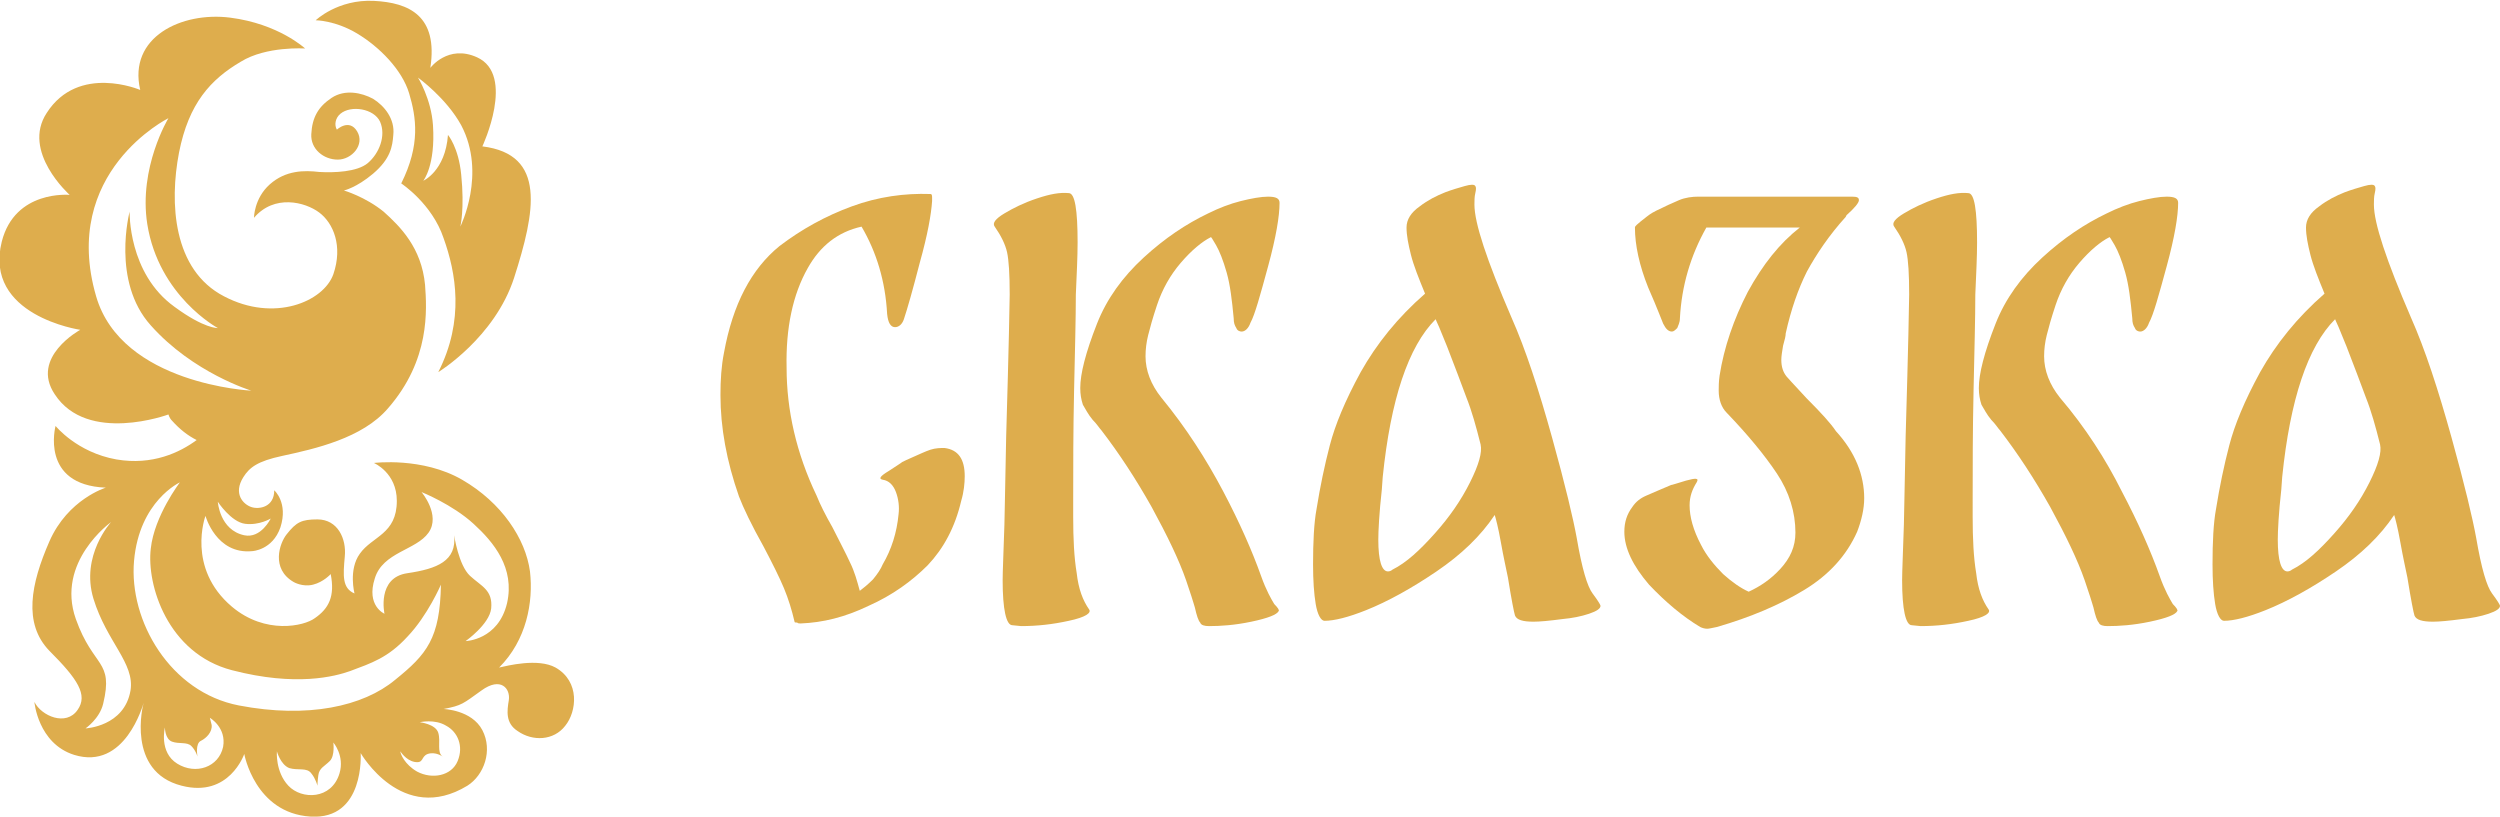
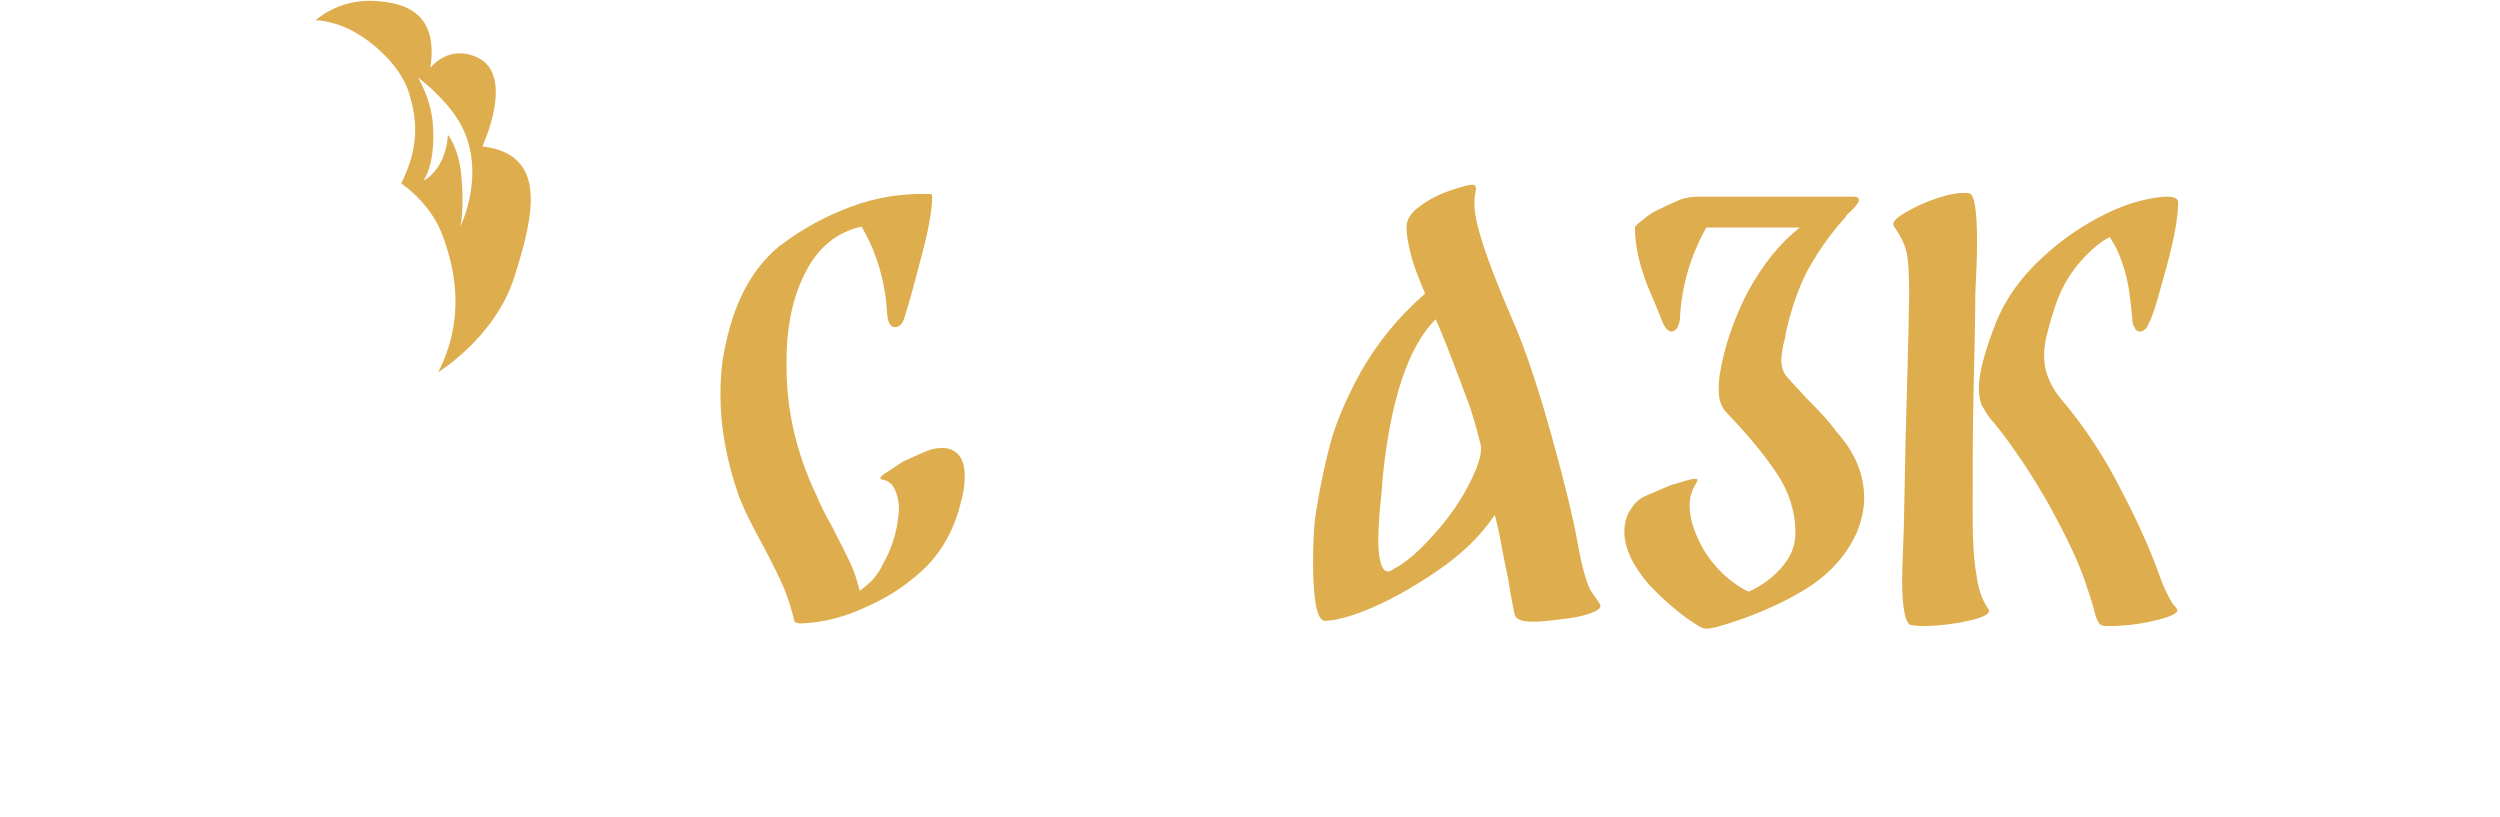
<svg xmlns="http://www.w3.org/2000/svg" version="1.1" id="Layer_1" x="0px" y="0px" viewBox="0 0 283.5 92.6" style="enable-background:new 0 0 283.5 92.6;" xml:space="preserve">
  <style type="text/css">
	.st0{fill:#dead4d;}
</style>
  <g>
    <g>
      <path class="st0" d="M109.4,54c0,0.8-0.1,1.8-0.4,2.8c-0.7,3-2,5.4-3.8,7.3c-1.8,1.8-4,3.4-6.7,4.6c-2.7,1.3-5.2,1.9-7.7,2    c-0.2,0-0.3,0-0.4-0.1c-0.2,0-0.3,0-0.3-0.1c-0.3-1.3-0.7-2.6-1.2-3.8c-0.5-1.2-1.3-2.8-2.3-4.7c-1.4-2.5-2.3-4.4-2.8-5.7    c-1.4-4-2.1-7.8-2.1-11.5c0-1.7,0.1-3.3,0.4-4.8c1-5.5,3.1-9.5,6.3-12.1c2.5-1.9,5.2-3.4,8.2-4.5c3-1.1,6-1.5,8.9-1.4    c0.2,0,0.2,0.2,0.2,0.5v0.1v0.2c-0.1,1.5-0.5,3.8-1.4,7c-0.8,3.1-1.4,5.2-1.8,6.4c-0.2,0.6-0.6,0.9-1,0.9c-0.5,0-0.8-0.5-0.9-1.5    c-0.2-3.7-1.2-7-2.9-9.9c-2.7,0.6-4.7,2.2-6.1,4.7c-1.7,3-2.5,6.8-2.4,11.3c0,4.8,1.1,9.7,3.4,14.5c0.4,1,1,2.2,1.8,3.6    c0.8,1.6,1.5,2.9,2,4c0.5,1,0.8,2.1,1.1,3.2c0.4-0.3,0.9-0.7,1.5-1.3c0.5-0.6,0.9-1.2,1.1-1.7c1-1.7,1.6-3.6,1.8-5.7    c0.1-0.8,0-1.7-0.3-2.5c-0.3-0.8-0.8-1.3-1.5-1.4c-0.5-0.1-0.3-0.4,0.7-1c0.9-0.6,1.4-0.9,1.5-1c0.2-0.1,0.6-0.3,1.3-0.6    c0.7-0.3,1.3-0.6,1.9-0.8c0.6-0.2,1.2-0.2,1.6-0.2C108.7,51,109.4,52.1,109.4,54z" />
-       <path class="st0" d="M121.7,58.6c0,2.5,0.1,4.6,0.4,6.4c0.2,1.8,0.7,3.1,1.4,4.1c0.3,0.4-0.4,0.9-2.3,1.3    c-1.8,0.4-3.6,0.6-5.4,0.6l-1-0.1c-0.7,0-1.1-1.8-1.1-5.1c0-1,0.1-3.1,0.2-6.3c0-0.7,0.1-4,0.2-10c0.3-10.2,0.4-15.5,0.4-16.1    c0-2.3-0.1-3.9-0.3-4.8c-0.2-0.9-0.7-1.9-1.4-2.9c-0.3-0.4,0.1-0.9,1.1-1.5c1-0.6,2.2-1.2,3.7-1.7c1.5-0.5,2.6-0.7,3.6-0.6    c0.7,0,1,1.9,1,5.6c0,1.6-0.1,3.6-0.2,5.9c0,2.7-0.1,6.3-0.2,10.9c-0.1,4.6-0.1,8.7-0.1,12.2L121.7,58.6L121.7,58.6z M138.7,55.7    c1.9,3.6,3.3,6.8,4.3,9.6c0.6,1.7,1.2,2.7,1.5,3.2c0.4,0.4,0.6,0.7,0.5,0.8c-0.2,0.4-1.2,0.8-3.1,1.2c-1.9,0.4-3.5,0.5-4.8,0.5    c-0.5,0-0.9-0.1-1-0.4c-0.2-0.2-0.4-0.8-0.6-1.7c-0.1-0.3-0.2-0.7-0.4-1.3c-0.2-0.6-0.4-1.2-0.6-1.8c-0.8-2.3-2.1-5-3.9-8.3    c-1.8-3.2-3.7-6.1-5.7-8.7c-0.2-0.2-0.5-0.7-1-1.2c-0.5-0.6-0.8-1.2-1.1-1.7c-0.2-0.6-0.3-1.2-0.3-1.9c0-1.6,0.6-4,1.9-7.3    c1.1-2.8,2.9-5.3,5.3-7.5c2.4-2.2,4.8-3.8,7.3-5c1.2-0.6,2.5-1.1,3.7-1.4c1.2-0.3,2.3-0.5,3.1-0.5c0.9,0,1.3,0.2,1.3,0.7    c0,1.5-0.4,3.9-1.3,7.2c-0.9,3.3-1.5,5.5-2,6.4c-0.2,0.6-0.6,1-1,1c-0.2,0-0.5-0.1-0.6-0.4c-0.2-0.3-0.3-0.6-0.3-1.1    c-0.2-2.1-0.4-3.8-0.8-5.2c-0.4-1.4-0.8-2.4-1.2-3.1c-0.4-0.7-0.6-1-0.6-0.9c-1,0.5-2.2,1.5-3.4,2.9c-1.2,1.4-2.1,3-2.7,4.8    c-0.5,1.5-0.8,2.6-1,3.4c-0.2,0.8-0.3,1.6-0.3,2.4c0,1.6,0.6,3.2,1.8,4.7C134.5,48.5,136.8,52.1,138.7,55.7z" />
      <path class="st0" d="M180.6,67.3c0.6,0.8,0.9,1.3,0.9,1.4c0,0.3-0.4,0.6-1.3,0.9c-0.9,0.3-1.9,0.5-3,0.6c-1.5,0.2-2.6,0.3-3.3,0.3    c-1.2,0-1.9-0.2-2.1-0.7c-0.1-0.3-0.4-1.8-0.8-4.3c-0.2-1-0.5-2.3-0.8-4c-0.3-1.7-0.6-2.8-0.7-3.1c-1.6,2.4-3.8,4.5-6.6,6.4    c-2.8,1.9-5.5,3.4-8,4.4c-2,0.8-3.6,1.2-4.7,1.2c-0.4,0-0.8-0.7-1-1.9c-0.2-1.2-0.3-2.7-0.3-4.5c0-2.5,0.1-4.7,0.4-6.3    c0.4-2.5,0.9-4.9,1.5-7.2c0.6-2.3,1.7-5,3.5-8.3c1.8-3.2,4.2-6.2,7.3-8.9c-0.7-1.7-1.3-3.2-1.6-4.4c-0.3-1.2-0.5-2.2-0.5-3.1    c0-0.9,0.5-1.7,1.5-2.4c0.9-0.7,1.9-1.2,2.9-1.6c0.8-0.3,1.5-0.5,2.2-0.7c0.7-0.2,1.1-0.2,1.2,0c0.1,0.1,0.1,0.4,0,0.8    c-0.1,0.4-0.1,0.9-0.1,1.3c0,2.1,1.4,6.3,4.2,12.8c1.6,3.6,3.1,8.2,4.6,13.6c1.5,5.4,2.4,9.2,2.8,11.4    C179.4,64.5,180,66.5,180.6,67.3z M162.7,60.5c1.7-1.9,3-3.8,4-5.8c1-2,1.4-3.4,1.2-4.3c-0.5-2-1-3.8-1.6-5.3    c-0.6-1.6-1.3-3.5-2.2-5.8l-0.9-2.2c-0.2-0.4-0.3-0.7-0.4-0.9c-3.1,3.1-5.1,9.1-6,17.9l-0.1,1.4c-0.3,2.7-0.4,4.7-0.4,5.7    c0,2.4,0.4,3.6,1.1,3.6c0.2,0,0.4-0.1,0.5-0.2C159.5,63.8,161,62.4,162.7,60.5z" />
      <path class="st0" d="M211.4,56.5c0,1.2-0.3,2.5-0.8,3.8c-1.2,2.7-3.2,4.9-6,6.6c-2.8,1.7-6.1,3.1-9.9,4.2    c-0.5,0.1-0.9,0.2-1.1,0.2c-0.3,0-0.6-0.1-0.8-0.2c-2-1.2-3.9-2.8-5.8-4.8c-1.8-2.1-2.8-4.1-2.8-6c0-1.1,0.3-2,0.9-2.8    c0.4-0.6,0.9-1,1.6-1.3c0.7-0.3,1.6-0.7,2.8-1.2c0.1,0,0.7-0.2,1.7-0.5c1.1-0.3,1.5-0.3,1.2,0.2c-0.5,0.8-0.8,1.6-0.8,2.6    c0,1.3,0.4,2.8,1.3,4.5c0.6,1.2,1.5,2.3,2.5,3.3c1,0.9,2,1.6,2.9,2c1.3-0.6,2.5-1.4,3.6-2.6c1.1-1.2,1.7-2.5,1.7-4.1    c0-2.3-0.7-4.6-2.1-6.7c-1.4-2.1-3.3-4.4-5.7-6.9c-0.6-0.6-0.9-1.5-0.9-2.5c0-0.4,0-1,0.1-1.7c0.5-3.2,1.6-6.4,3.2-9.5    c1.7-3.1,3.6-5.5,5.9-7.3h-10.6c-1.8,3.2-2.8,6.6-3,10.3c0,0.5-0.2,0.8-0.3,1.1c-0.2,0.2-0.4,0.4-0.6,0.4c-0.4,0-0.7-0.3-1-0.9    c-0.1-0.2-0.6-1.6-1.7-4.1c-1-2.5-1.5-4.8-1.5-6.8c0-0.1,0.1-0.2,0.2-0.3c0.2-0.2,0.6-0.5,1.1-0.9c0.5-0.4,0.9-0.6,1.1-0.7    c1-0.5,1.9-0.9,2.6-1.2c0.7-0.3,1.5-0.4,2.2-0.4H210c0.6,0,0.8,0.1,0.8,0.4c0,0.3-0.5,0.9-1.4,1.7l-0.1,0.2    c-1.9,2.1-3.3,4.2-4.4,6.2c-1,2-1.8,4.3-2.4,7c0,0.3-0.1,0.7-0.3,1.4c-0.1,0.6-0.2,1.2-0.2,1.6c0,0.8,0.2,1.4,0.6,1.9    c0,0,0.8,0.9,2.3,2.5c1.6,1.6,2.7,2.8,3.3,3.7C210.4,51.3,211.4,53.9,211.4,56.5z" />
      <path class="st0" d="M223.7,58.6c0,2.5,0.1,4.6,0.4,6.4c0.2,1.8,0.7,3.1,1.4,4.1c0.3,0.4-0.4,0.9-2.3,1.3    c-1.8,0.4-3.6,0.6-5.4,0.6l-1-0.1c-0.7,0-1.1-1.8-1.1-5.1c0-1,0.1-3.1,0.2-6.3c0-0.7,0.1-4,0.2-10c0.3-10.2,0.4-15.5,0.4-16.1    c0-2.3-0.1-3.9-0.3-4.8c-0.2-0.9-0.7-1.9-1.4-2.9c-0.3-0.4,0.1-0.9,1.1-1.5c1-0.6,2.2-1.2,3.7-1.7c1.5-0.5,2.6-0.7,3.6-0.6    c0.7,0,1,1.9,1,5.6c0,1.6-0.1,3.6-0.2,5.9c0,2.7-0.1,6.3-0.2,10.9c-0.1,4.6-0.1,8.7-0.1,12.2L223.7,58.6L223.7,58.6z M240.6,55.7    c1.9,3.6,3.3,6.8,4.3,9.6c0.6,1.7,1.2,2.7,1.5,3.2c0.4,0.4,0.6,0.7,0.5,0.8c-0.2,0.4-1.2,0.8-3.1,1.2c-1.9,0.4-3.5,0.5-4.8,0.5    c-0.5,0-0.9-0.1-1-0.4c-0.2-0.2-0.4-0.8-0.6-1.7c-0.1-0.3-0.2-0.7-0.4-1.3c-0.2-0.6-0.4-1.2-0.6-1.8c-0.8-2.3-2.1-5-3.9-8.3    c-1.8-3.2-3.7-6.1-5.7-8.7c-0.2-0.2-0.5-0.7-1-1.2c-0.5-0.6-0.8-1.2-1.1-1.7c-0.2-0.6-0.3-1.2-0.3-1.9c0-1.6,0.6-4,1.9-7.3    c1.1-2.8,2.9-5.3,5.3-7.5c2.4-2.2,4.8-3.8,7.3-5c1.2-0.6,2.5-1.1,3.7-1.4c1.2-0.3,2.3-0.5,3.1-0.5c0.9,0,1.3,0.2,1.3,0.7    c0,1.5-0.4,3.9-1.3,7.2s-1.5,5.5-2,6.4c-0.2,0.6-0.6,1-1,1c-0.2,0-0.5-0.1-0.6-0.4c-0.2-0.3-0.3-0.6-0.3-1.1    c-0.2-2.1-0.4-3.8-0.8-5.2c-0.4-1.4-0.8-2.4-1.2-3.1c-0.4-0.7-0.6-1-0.6-0.9c-1,0.5-2.2,1.5-3.4,2.9c-1.2,1.4-2.1,3-2.7,4.8    c-0.5,1.5-0.8,2.6-1,3.4c-0.2,0.8-0.3,1.6-0.3,2.4c0,1.6,0.6,3.2,1.8,4.7C236.5,48.5,238.8,52.1,240.6,55.7z" />
-       <path class="st0" d="M282.6,67.3c0.6,0.8,0.9,1.3,0.9,1.4c0,0.3-0.4,0.6-1.3,0.9c-0.9,0.3-1.9,0.5-3,0.6c-1.5,0.2-2.6,0.3-3.3,0.3    c-1.2,0-1.9-0.2-2.1-0.7c-0.1-0.3-0.4-1.8-0.8-4.3c-0.2-1-0.5-2.3-0.8-4c-0.3-1.7-0.6-2.8-0.7-3.1c-1.6,2.4-3.8,4.5-6.6,6.4    c-2.8,1.9-5.5,3.4-8,4.4c-2,0.8-3.6,1.2-4.7,1.2c-0.4,0-0.8-0.7-1-1.9c-0.2-1.2-0.3-2.7-0.3-4.5c0-2.5,0.1-4.7,0.4-6.3    c0.4-2.5,0.9-4.9,1.5-7.2c0.6-2.3,1.7-5,3.5-8.3c1.8-3.2,4.2-6.2,7.3-8.9c-0.7-1.7-1.3-3.2-1.6-4.4c-0.3-1.2-0.5-2.2-0.5-3.1    c0-0.9,0.5-1.7,1.5-2.4c0.9-0.7,1.9-1.2,2.9-1.6c0.8-0.3,1.5-0.5,2.2-0.7c0.7-0.2,1.1-0.2,1.2,0c0.1,0.1,0.1,0.4,0,0.8    c-0.1,0.4-0.1,0.9-0.1,1.3c0,2.1,1.4,6.3,4.2,12.8c1.6,3.6,3.1,8.2,4.6,13.6c1.5,5.4,2.4,9.2,2.8,11.4    C281.4,64.5,282,66.5,282.6,67.3z M264.7,60.5c1.7-1.9,3-3.8,4-5.8c1-2,1.4-3.4,1.2-4.3c-0.5-2-1-3.8-1.6-5.3    c-0.6-1.6-1.3-3.5-2.2-5.8l-0.9-2.2c-0.2-0.4-0.3-0.7-0.4-0.9c-3.1,3.1-5.1,9.1-6,17.9l-0.1,1.4c-0.3,2.7-0.4,4.7-0.4,5.7    c0,2.4,0.4,3.6,1.1,3.6c0.2,0,0.4-0.1,0.5-0.2C261.5,63.8,263,62.4,264.7,60.5z" />
    </g>
    <g>
      <path class="st0" d="M40.5,3.8c2.5,1.5,5.1,4.1,5.9,6.8c0.8,2.7,1.3,5.8-0.9,10.2c0,0,3.5,2.3,4.8,6.2c1.4,3.9,2.4,9.3-0.6,15.2    c0,0,6.4-3.9,8.6-10.7c2.4-7.5,3.7-14-3.6-14.9c0,0,3.8-8.1-0.6-10.1c-3.3-1.5-5.3,1.2-5.3,1.2c0.9-5.9-2.4-7.4-6.4-7.6    c-4.1-0.2-6.6,2.2-6.6,2.2S38,2.3,40.5,3.8z M52.3,14.2c2.9,5.5-0.1,11.5-0.1,11.5s0.5-2,0.1-5.9c-0.3-3.1-1.5-4.5-1.5-4.5    c-0.3,4.1-2.8,5.2-2.8,5.2s1.4-1.7,1.1-6.3c-0.2-3-1.7-5.4-1.7-5.4S50.6,11.1,52.3,14.2z" />
-       <path class="st0" d="M63,75.7c-2-1.1-5.5-0.2-6.4,0c3.1-3.1,3.9-7.4,3.5-10.9c-0.5-3.7-3.2-7.8-7.7-10.4c-4.5-2.6-10-1.9-10-1.9    s2.6,1.1,2.6,4.3c0,3.8-2.8,4-4.2,6c-1.3,1.8-0.6,4.5-0.6,4.5c-1.4-0.6-1.3-2-1.1-4.2c0.2-2-0.8-4.2-3.1-4.2    c-1.8,0-2.4,0.3-3.5,1.7c-0.8,1-1.8,3.9,0.8,5.4c0,0,1,0.6,2.2,0.3c1.2-0.3,2-1.2,2-1.2c0.5,2.5-0.2,3.9-1.8,5    c-1.2,0.9-5.6,1.9-9.4-1.3c-5.2-4.4-3-10.3-3-10.3s1.2,4.4,5.3,4c0,0,2.3-0.1,3.2-2.7c0.9-2.8-0.7-4.2-0.7-4.2    c0,1.9-1.7,2.2-2.6,1.9c-0.9-0.3-2.1-1.5-0.9-3.4c0.7-1.1,1.6-1.8,4.4-2.4c3.7-0.8,9.1-2,12-5.4c4.8-5.5,4.4-11.2,4.2-14    c-0.4-4.2-2.8-6.6-4.7-8.3c-2.1-1.7-4.5-2.4-4.5-2.4s1.4-0.3,3.3-1.9c2-1.7,2.2-3.1,2.3-4.4c0.2-1.8-1-3.3-2.3-4.1    c-1.3-0.7-3.2-1.1-4.7-0.1c-1.5,1-2.2,2.2-2.3,4.1c-0.1,1.7,1.4,2.9,3,2.9c1.6,0,3.1-1.7,2.2-3.2c-0.9-1.5-2.3-0.2-2.3-0.2    c-0.3-0.5-0.2-1.3,0.4-1.8c1.2-1,3.8-0.6,4.5,0.9c0.7,1.6-0.1,3.6-1.4,4.7c-1.2,1-3.8,1.1-5.5,1c-1.7-0.2-3.8-0.2-5.6,1.4    c-1.8,1.6-1.8,3.8-1.8,3.8c2.3-2.7,5.8-1.8,7.4-0.6c1.6,1.2,2.7,3.8,1.6,7c-1.1,3.1-6.7,5.5-12.4,2.5c-5.8-3-6.2-10.6-5.1-16.3    c1.1-5.6,3.6-8.3,7-10.3c2.9-1.8,7.3-1.5,7.3-1.5s-3-2.8-8.5-3.5c-5.5-0.7-11.6,2.2-10.2,8.2c0,0-7-3-10.6,2.6    c-2.9,4.4,2.6,9.3,2.6,9.3s-6.2-0.6-7.7,5.3c-2.1,8.4,8.9,10,8.9,10s-5.7,3.1-2.9,7.3c3.7,5.7,12.9,2.3,12.9,2.3s0.1,0.4,0.4,0.7    c0.9,1,1.8,1.7,2.8,2.2c-1.9,1.4-5,2.9-9.1,2.2c-4.5-0.8-6.9-3.8-6.9-3.8S4.5,55,12,55.3c0,0-4.3,1.3-6.4,6.1    c-2.1,4.8-3,9.3,0,12.4c3.2,3.2,4.4,5,3.2,6.7c-1.3,1.9-4.1,0.7-4.9-0.9c0,0,0.4,4.7,4.5,6c5.8,1.8,7.8-5.7,7.9-5.9    c-0.1,0.2-2,7.8,4.3,9.4c5.4,1.4,7.1-3.6,7.1-3.6s1.2,6.7,7.5,7.1c6.2,0.4,5.7-7.2,5.7-7.2s4.7,8.2,12.1,3.7    c1.9-1.2,2.9-4,1.7-6.3c-1.2-2.3-4.4-2.4-4.4-2.4c2.1-0.4,2.2-0.6,4.3-2.1c2.2-1.6,3.3-0.2,3.1,1.1c-0.2,1.2-0.4,2.6,1,3.5    c1.7,1.2,4.1,1.1,5.4-0.6C65.4,80.7,65.8,77.3,63,75.7z M27.8,59.4c1.6,0.2,2.9-0.6,2.9-0.6s-1.1,2.3-3,1.9c-2.8-0.6-3-3.8-3-3.8    S26.2,59.2,27.8,59.4z M10.9,33.6c-4.1-14.1,8.2-20.2,8.2-20.2s-3.4,5.6-2.4,12c1.3,8.2,8,11.8,8,11.8s-1.5,0.1-4.9-2.4    C14.5,31,14.7,24,14.7,24s-2.1,7.9,2.4,12.9c4.8,5.4,11.4,7.4,11.4,7.4S13.8,43.6,10.9,33.6z M9.7,82.6c0,0,1.6-1.1,2-2.8    c1.2-5-1.1-4-3.1-9.6c-2.3-6.5,4-11,4-11s-3.5,3.8-2,8.7c1.5,4.9,4.7,7.3,4.2,10.4C14.1,82.4,9.7,82.6,9.7,82.6z M20.1,86.6    c-2.1-1.3-1.4-4.1-1.4-4.1s0,1.3,0.8,1.6c0.8,0.3,1.7,0,2.2,0.5c0.5,0.5,0.7,1.2,0.7,1.2s-0.3-1.5,0.4-1.8c0.6-0.3,1.3-1,1.2-1.8    c-0.2-0.8-0.2-0.8-0.2-0.8s1.9,1.1,1.5,3.3C24.8,87,22.2,87.9,20.1,86.6z M38.5,87.7c-0.9,3-4.3,3-5.8,1.4    c-1.5-1.6-1.3-3.9-1.3-3.9s0.4,1.5,1.4,1.9c1,0.3,2-0.1,2.5,0.6c0.5,0.6,0.7,1.4,0.7,1.4s0-0.5,0.1-1.2c0.1-0.8,0.7-1,1.3-1.6    c0.6-0.6,0.4-2.1,0.4-2.1S39.1,85.7,38.5,87.7z M27.1,80c-7.8-1.5-12.5-9.6-11.9-16.4c0.6-6.8,5.2-8.9,5.2-8.9s-2.9,3.8-3.3,7.5    c-0.5,4.1,1.9,11.9,9.2,13.8c7.3,1.9,11.7,0.7,13.4,0.1c2.4-0.9,4.3-1.5,6.5-3.9c2.3-2.4,3.8-5.9,3.8-5.9    c-0.1,6.1-1.6,7.9-5.2,10.8C41.2,80.1,34.9,81.5,27.1,80z M50.6,82.3c1.3,0.7,2,2.3,1.3,4c-0.7,1.7-2.9,2.1-4.6,1.2    c-1.4-0.8-1.9-2-1.9-2.3c0,0,0.6,1,1.6,1.2c1.1,0.2,0.7-0.6,1.5-0.9c0.9-0.3,1.7,0.3,1.7,0.3c-0.7-0.5-0.2-1.7-0.5-2.7    c-0.3-1-2.1-1.2-2.1-1.2S49.3,81.5,50.6,82.3z M57.5,68.4c-1,4.2-4.7,4.3-4.7,4.3s2.7-1.9,2.9-3.7c0.2-2.1-1.1-2.5-2.4-3.7    c-1.3-1.2-1.8-4.6-1.8-4.6c0.3,2.9-1.9,3.8-5.3,4.3c-3.5,0.5-2.6,4.6-2.6,4.6s-2.1-0.9-1.1-4c0.9-3,4.7-3.2,6.1-5.2    c1.4-2-0.8-4.6-0.8-4.6s3.5,1.4,5.9,3.6C56,61.5,58.4,64.4,57.5,68.4z" />
    </g>
  </g>
</svg>